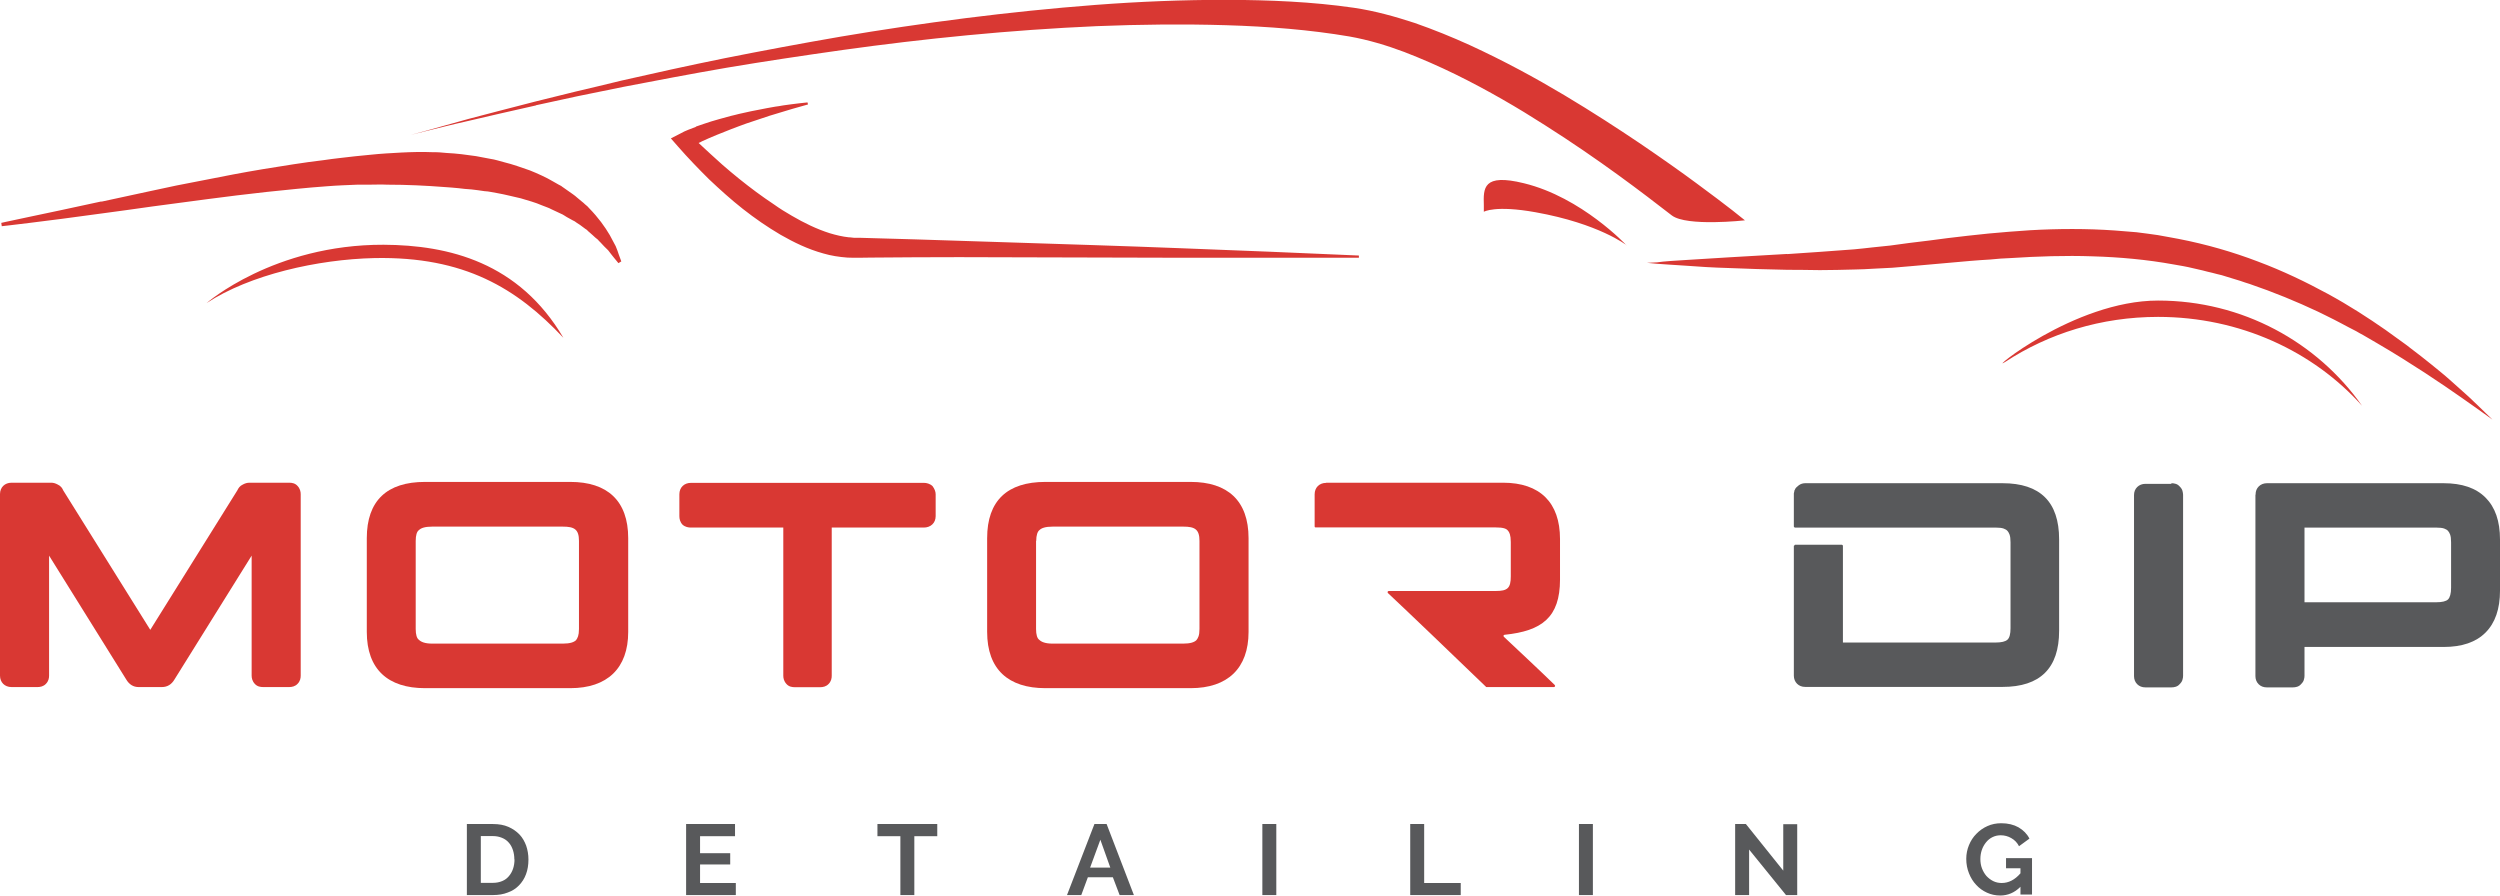
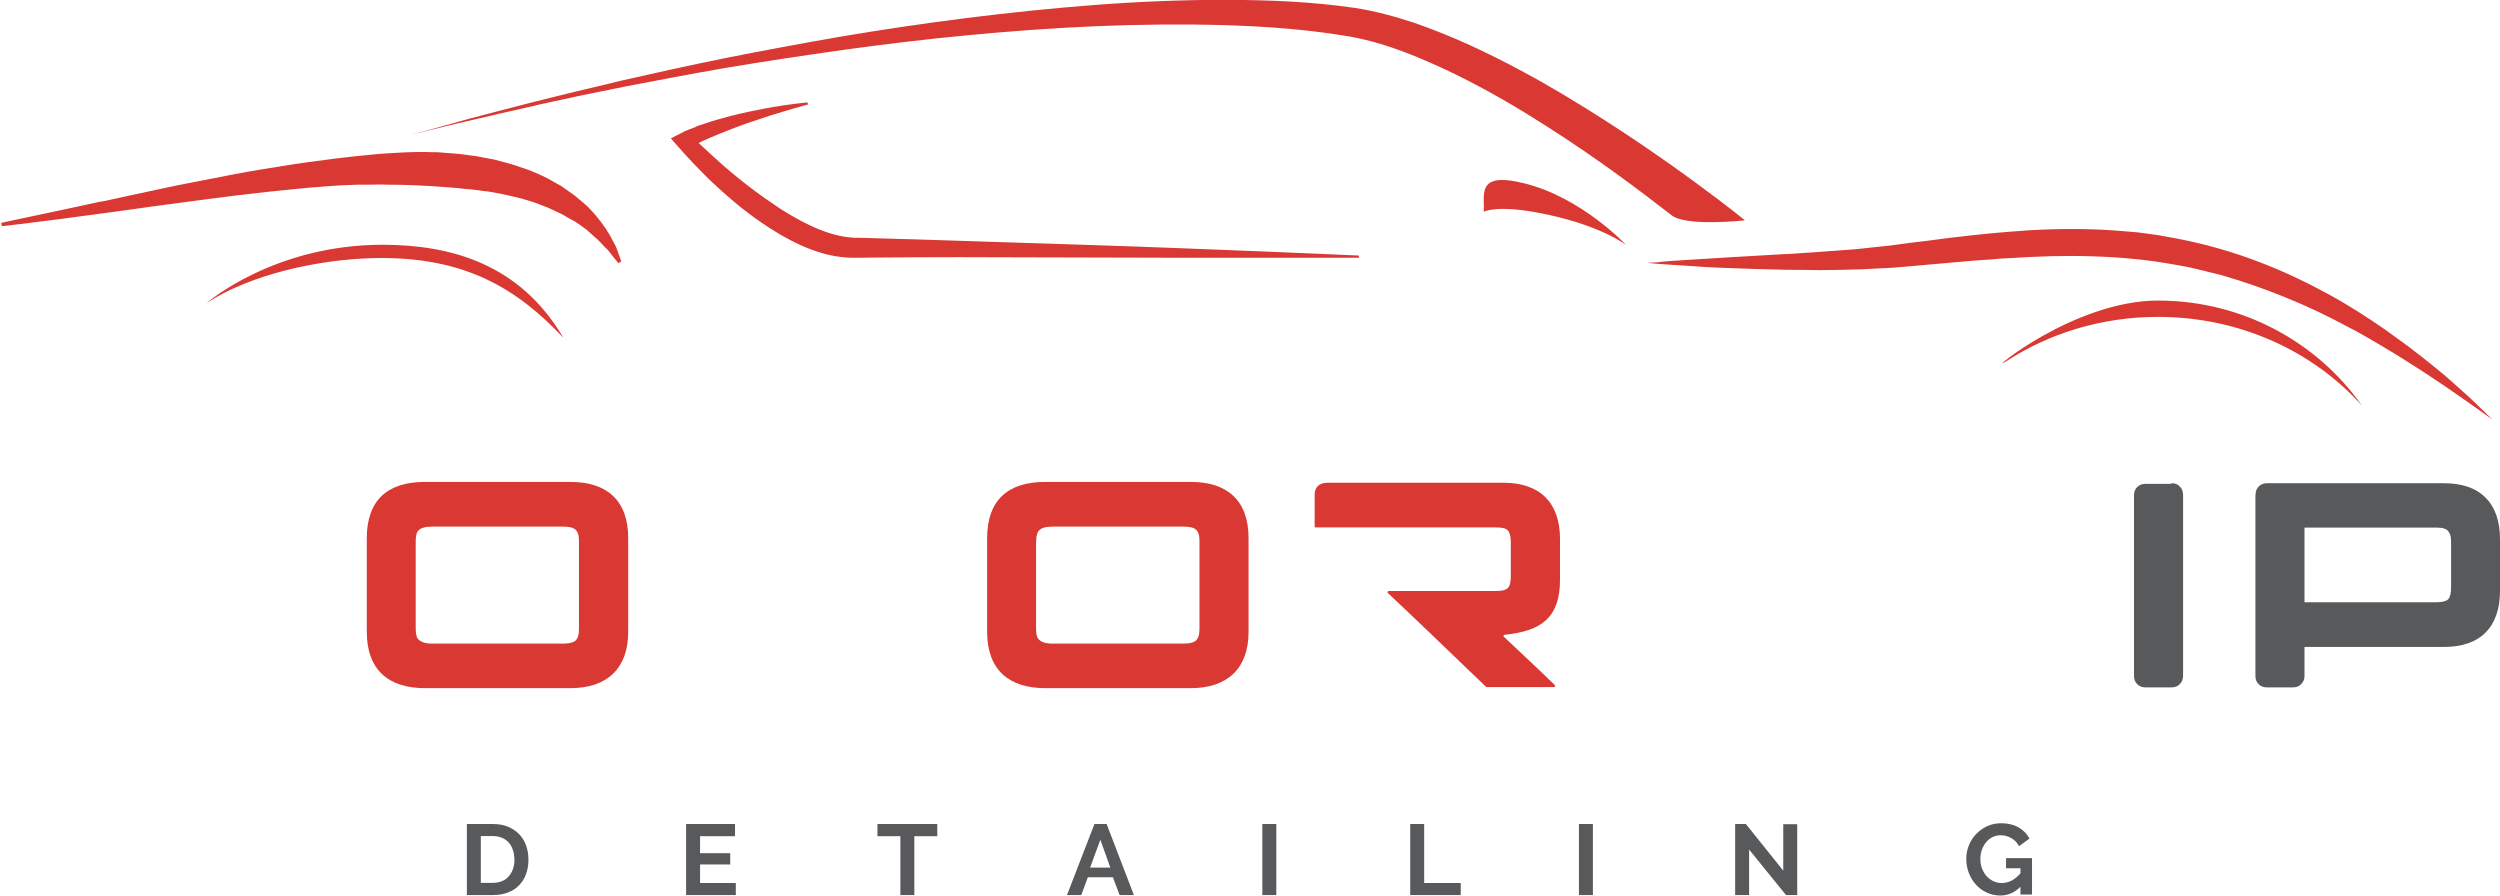
<svg xmlns="http://www.w3.org/2000/svg" width="201" height="72" viewBox="0 0 201 72" fill="none">
  <g clip-path="url(#clip0_181_284)">
    <path d="M41.353 69.094C41.353 68.827 41.314 68.572 41.237 68.342C41.159 68.113 41.056 67.909 40.901 67.743C40.76 67.578 40.579 67.45 40.36 67.361C40.141 67.272 39.909 67.221 39.638 67.221H38.658V70.981H39.638C39.909 70.981 40.154 70.93 40.373 70.84C40.592 70.751 40.773 70.611 40.914 70.445C41.056 70.28 41.172 70.076 41.25 69.846C41.327 69.617 41.366 69.362 41.366 69.094H41.353ZM37.536 71.962V66.252H39.638C40.115 66.252 40.528 66.328 40.876 66.481C41.224 66.634 41.52 66.838 41.765 67.093C42.01 67.348 42.178 67.654 42.307 67.998C42.423 68.342 42.487 68.712 42.487 69.107C42.487 69.54 42.423 69.935 42.294 70.28C42.165 70.636 41.972 70.93 41.727 71.184C41.482 71.439 41.185 71.631 40.824 71.758C40.476 71.898 40.076 71.962 39.651 71.962H37.549H37.536Z" fill="#58595B" />
    <path d="M59.16 70.993V71.962H55.163V66.252H59.096V67.233H56.285V68.597H58.709V69.502H56.285V70.993H59.16Z" fill="#58595B" />
    <path d="M75.356 67.233H73.512V71.962H72.39V67.233H70.546V66.252H75.356V67.233Z" fill="#58595B" />
    <path d="M89.269 69.757L88.469 67.514L87.644 69.757H89.269ZM87.979 66.252H88.972L91.164 71.962H90.017L89.475 70.534H87.464L86.935 71.962H85.787L87.992 66.252H87.979Z" fill="#58595B" />
    <path d="M102.615 66.252H101.493V71.962H102.615V66.252Z" fill="#58595B" />
    <path d="M113.382 71.962V66.252H114.503V70.993H117.443V71.962H113.382Z" fill="#58595B" />
    <path d="M128.068 66.252H126.947V71.962H128.068V66.252Z" fill="#58595B" />
    <path d="M140.628 68.304V71.962H139.506V66.252H140.37L143.374 69.999V66.265H144.496V71.962H143.594L140.628 68.304Z" fill="#58595B" />
    <path d="M162.432 71.311C161.968 71.77 161.427 71.999 160.821 71.999C160.434 71.999 160.086 71.923 159.75 71.77C159.415 71.617 159.131 71.413 158.887 71.145C158.642 70.891 158.448 70.572 158.306 70.215C158.164 69.858 158.087 69.476 158.087 69.055C158.087 68.66 158.164 68.29 158.306 67.946C158.448 67.602 158.642 67.296 158.899 67.041C159.144 66.787 159.441 66.57 159.789 66.417C160.124 66.264 160.498 66.188 160.898 66.188C161.44 66.188 161.904 66.302 162.291 66.519C162.677 66.748 162.974 67.041 163.167 67.424L162.329 68.036C162.187 67.755 161.981 67.538 161.71 67.386C161.453 67.233 161.156 67.156 160.859 67.156C160.614 67.156 160.395 67.207 160.189 67.309C159.983 67.411 159.815 67.551 159.673 67.73C159.531 67.908 159.415 68.112 159.338 68.341C159.26 68.571 159.222 68.813 159.222 69.068C159.222 69.323 159.26 69.591 159.351 69.82C159.441 70.049 159.557 70.253 159.712 70.432C159.866 70.597 160.047 70.738 160.253 70.84C160.46 70.942 160.692 70.993 160.937 70.993C161.491 70.993 161.994 70.738 162.445 70.215V69.807H161.285V68.992H163.374V71.923H162.445V71.286L162.432 71.311Z" fill="#58595B" />
-     <path d="M0 54.322C0 54.857 0.374 55.24 0.928 55.24H3.017C3.237 55.24 3.494 55.189 3.688 54.985C3.907 54.768 3.946 54.513 3.946 54.322V44.673L10.148 54.628C10.38 55.023 10.715 55.24 11.141 55.24H13.011C13.462 55.24 13.797 55.023 14.029 54.628L20.232 44.673V54.322C20.232 54.513 20.283 54.768 20.489 54.985C20.683 55.201 20.941 55.24 21.16 55.24H23.249C23.468 55.24 23.726 55.189 23.919 54.985C24.139 54.768 24.177 54.513 24.177 54.322V39.728C24.177 39.537 24.126 39.282 23.919 39.066C23.726 38.849 23.468 38.81 23.249 38.81H20.064C19.87 38.81 19.703 38.861 19.535 38.951C19.277 39.066 19.161 39.257 19.084 39.422L12.082 50.639L5.08 39.422C5.016 39.257 4.887 39.066 4.629 38.951C4.462 38.861 4.294 38.81 4.126 38.81H0.928C0.387 38.81 0 39.18 0 39.728V54.322Z" fill="#D93833" />
    <path d="M33.423 43.487C33.423 43.041 33.513 42.736 33.681 42.621C33.848 42.455 34.158 42.34 34.751 42.34H45.247C46.175 42.34 46.549 42.557 46.549 43.487V50.574C46.549 51.109 46.433 51.3 46.317 51.466C46.15 51.632 45.84 51.747 45.247 51.747H34.751C34.158 51.747 33.848 51.606 33.681 51.441C33.513 51.326 33.423 51.02 33.423 50.574V43.487ZM29.49 50.803C29.49 53.824 31.205 55.328 34.17 55.328H45.853C48.819 55.328 50.508 53.735 50.508 50.803V43.271C50.508 40.25 48.819 38.746 45.853 38.746H34.17C31.114 38.746 29.49 40.25 29.49 43.271V50.803Z" fill="#D93833" />
-     <path d="M55.55 38.822C55.008 38.822 54.621 39.192 54.621 39.74V41.499C54.621 41.715 54.673 41.97 54.879 42.187C55.098 42.378 55.356 42.416 55.55 42.416H62.977V54.334C62.977 54.525 63.029 54.78 63.235 54.996C63.428 55.213 63.686 55.251 63.905 55.251H65.943C66.162 55.251 66.42 55.2 66.613 54.996C66.832 54.78 66.871 54.525 66.871 54.334V42.416H74.272C74.814 42.416 75.227 42.06 75.227 41.499V39.74C75.227 39.523 75.136 39.294 74.969 39.077C74.763 38.886 74.492 38.822 74.285 38.822H55.55Z" fill="#D93833" />
    <path d="M83.312 43.487C83.312 43.041 83.415 42.736 83.57 42.621C83.737 42.455 84.047 42.34 84.64 42.34H95.136C96.064 42.34 96.438 42.557 96.438 43.487V50.574C96.438 51.109 96.322 51.3 96.193 51.466C96.026 51.632 95.716 51.747 95.123 51.747H84.627C84.034 51.747 83.724 51.606 83.557 51.441C83.389 51.326 83.299 51.02 83.299 50.574V43.487H83.312ZM79.366 50.803C79.366 53.824 81.081 55.328 84.047 55.328H95.729C98.695 55.328 100.384 53.735 100.384 50.803V43.271C100.384 40.25 98.695 38.746 95.729 38.746H84.047C80.991 38.746 79.366 40.25 79.366 43.271V50.803Z" fill="#D93833" />
    <path d="M106.625 38.823C106.083 38.823 105.697 39.193 105.697 39.741V42.316C105.697 42.379 105.722 42.405 105.8 42.405H120.254C120.848 42.405 121.105 42.494 121.234 42.66C121.35 42.774 121.467 43.017 121.467 43.577V46.343C121.467 47.286 121.209 47.516 120.254 47.516H111.667C111.576 47.516 111.525 47.605 111.589 47.681C112.995 48.994 116.747 52.589 119.468 55.214C119.468 55.24 119.494 55.24 119.545 55.24H124.935C125 55.24 125.077 55.15 125 55.074C124.174 54.258 121.918 52.142 120.912 51.199C120.848 51.123 120.886 51.034 120.989 51.034C123.955 50.728 125.425 49.644 125.425 46.598V43.335C125.425 40.404 123.813 38.81 120.848 38.81H106.625V38.823Z" fill="#D93833" />
    <path fill-rule="evenodd" clip-rule="evenodd" d="M189.911 32.628C186.313 27.517 180.304 24.165 173.509 24.165C166.713 24.165 159.686 30.091 161.22 29.097C164.702 26.816 168.931 25.478 173.509 25.478C180.098 25.478 186.004 28.256 189.911 32.628ZM30.122 20.749C37.33 20.609 41.546 23.171 45.298 27.16C41.727 21.093 36.079 19.704 30.844 19.678C21.998 19.653 16.608 24.369 16.608 24.369C20.077 22.087 25.544 20.851 30.109 20.749H30.122ZM143.684 20.418C140.331 20.609 137.52 20.774 135.573 20.902C134.593 20.966 133.819 21.004 133.226 21.093C132.685 21.119 132.414 21.131 132.414 21.131C132.414 21.131 132.685 21.157 133.226 21.208C133.755 21.233 134.516 21.31 135.522 21.361C136.502 21.437 137.688 21.514 139.068 21.552C140.434 21.616 141.982 21.654 143.671 21.692C144.509 21.692 145.399 21.705 146.314 21.718C147.217 21.718 148.171 21.692 149.151 21.667C149.654 21.667 150.131 21.628 150.634 21.603C151.137 21.577 151.64 21.552 152.155 21.526C153.161 21.45 154.18 21.348 155.237 21.259C156.269 21.169 157.339 21.08 158.409 20.978C158.938 20.94 159.48 20.889 160.021 20.864C160.576 20.8 161.104 20.774 161.659 20.749C163.838 20.609 166.056 20.532 168.248 20.609C170.44 20.672 172.632 20.876 174.747 21.259C175.262 21.348 175.804 21.437 176.32 21.565L177.093 21.743C177.351 21.807 177.609 21.883 177.867 21.934C178.125 21.998 178.383 22.075 178.628 22.125C178.886 22.202 179.118 22.278 179.376 22.355C179.621 22.431 179.879 22.508 180.124 22.584C180.369 22.674 180.614 22.75 180.859 22.826C182.806 23.489 184.663 24.254 186.365 25.057C186.79 25.274 187.216 25.465 187.628 25.681C188.041 25.885 188.441 26.115 188.84 26.319C189.034 26.421 189.24 26.523 189.434 26.625C189.614 26.727 189.795 26.841 190.001 26.943L191.097 27.581C191.819 28.001 192.49 28.409 193.147 28.817C193.792 29.225 194.398 29.607 194.965 29.977C195.533 30.359 196.061 30.703 196.551 31.035C197.041 31.366 197.48 31.672 197.88 31.952C198.692 32.513 199.298 32.959 199.736 33.265C200.162 33.571 200.394 33.737 200.394 33.737C200.394 33.737 200.201 33.545 199.814 33.176C199.633 32.998 199.401 32.781 199.13 32.513C198.988 32.373 198.834 32.245 198.692 32.093C198.537 31.94 198.357 31.787 198.176 31.621C197.815 31.29 197.415 30.933 196.964 30.538C196.526 30.142 196.023 29.747 195.481 29.301C194.965 28.881 194.372 28.422 193.766 27.963C193.457 27.708 193.121 27.491 192.799 27.249C192.477 27.007 192.129 26.765 191.793 26.523C190.401 25.554 188.853 24.547 187.138 23.617C185.423 22.686 183.554 21.781 181.542 21.029C179.543 20.265 177.39 19.64 175.159 19.207C174.605 19.092 174.05 19.015 173.483 18.901C172.916 18.812 172.335 18.748 171.768 18.671C170.62 18.569 169.473 18.48 168.338 18.442C166.043 18.366 163.761 18.442 161.53 18.633C160.421 18.722 159.312 18.824 158.229 18.952C157.159 19.067 156.088 19.207 155.044 19.347C154.012 19.462 152.981 19.602 151.975 19.742C151.485 19.793 150.995 19.844 150.505 19.895C150.028 19.946 149.525 20.01 149.061 20.048C148.107 20.124 147.191 20.188 146.288 20.252C145.386 20.316 144.522 20.367 143.684 20.43V20.418ZM130.776 19.729C130.776 19.729 127.179 15.867 122.524 14.733C119.21 13.917 119.262 15.141 119.3 16.492C119.3 16.67 119.3 16.849 119.3 17.027C119.3 17.027 120.203 16.479 123.465 17.066C128.571 17.983 130.776 19.716 130.776 19.716V19.729ZM8.136 16.199C5.725 16.721 3.714 17.155 2.295 17.448C1.483 17.626 0.877 17.754 0.503 17.83C0.245 17.881 0.103 17.919 0.103 17.919L0.142 18.187C0.142 18.187 0.967 18.098 2.398 17.919C3.83 17.754 5.88 17.473 8.33 17.142C9.555 16.976 10.883 16.798 12.289 16.594C13.681 16.403 15.177 16.212 16.698 16.008C18.233 15.804 19.806 15.613 21.418 15.434C23.043 15.268 24.654 15.09 26.292 14.975C26.692 14.95 27.104 14.911 27.517 14.899C27.917 14.886 28.316 14.873 28.729 14.848C29.026 14.848 29.322 14.848 29.632 14.848C30.134 14.848 30.637 14.822 31.127 14.848C32.713 14.848 34.274 14.924 35.744 15.039C36.105 15.064 36.479 15.09 36.84 15.128C37.188 15.179 37.562 15.205 37.91 15.23C38.258 15.268 38.619 15.319 38.954 15.37C39.135 15.383 39.303 15.396 39.47 15.434C39.638 15.46 39.805 15.498 39.96 15.523C40.631 15.638 41.263 15.816 41.868 15.944C42.449 16.122 43.042 16.275 43.558 16.505C43.674 16.543 43.816 16.607 43.958 16.658L44.151 16.734L44.331 16.823C44.576 16.938 44.821 17.053 45.066 17.167C45.182 17.206 45.298 17.282 45.402 17.346C45.505 17.422 45.634 17.486 45.724 17.537L46.046 17.715L46.201 17.792L46.343 17.894C46.536 18.009 46.73 18.149 46.91 18.289C47.001 18.366 47.104 18.429 47.181 18.48C47.246 18.557 47.336 18.633 47.413 18.697C47.568 18.837 47.723 18.965 47.852 19.092C47.929 19.156 48.006 19.207 48.071 19.27C48.135 19.347 48.187 19.411 48.251 19.462C48.483 19.716 48.69 19.933 48.896 20.124C49.064 20.354 49.218 20.532 49.334 20.685C49.58 20.991 49.721 21.157 49.721 21.157L49.953 21.017C49.953 21.017 49.876 20.825 49.747 20.456C49.696 20.277 49.605 20.048 49.502 19.793C49.36 19.538 49.206 19.232 49.025 18.901C48.638 18.238 48.109 17.499 47.362 16.734L47.22 16.581L47.052 16.441C46.962 16.352 46.859 16.262 46.743 16.173C46.639 16.084 46.536 15.995 46.407 15.893C46.304 15.804 46.188 15.702 46.072 15.625C45.814 15.447 45.569 15.268 45.311 15.09C45.247 15.039 45.169 15.001 45.118 14.95L44.899 14.835C44.757 14.758 44.615 14.669 44.473 14.593C44.177 14.427 43.893 14.261 43.571 14.121C43.261 13.981 42.939 13.828 42.603 13.701C41.933 13.471 41.25 13.216 40.515 13.038C40.166 12.949 39.792 12.821 39.419 12.77C39.032 12.707 38.658 12.617 38.271 12.553C37.497 12.439 36.711 12.337 35.911 12.299C35.731 12.286 35.524 12.26 35.318 12.248C35.125 12.235 34.918 12.235 34.725 12.235C34.325 12.222 33.913 12.209 33.5 12.222C32.675 12.235 31.849 12.286 31.024 12.337C30.199 12.388 29.374 12.49 28.536 12.566C27.71 12.668 26.872 12.745 26.047 12.872C24.396 13.063 22.746 13.344 21.147 13.599C19.535 13.866 17.962 14.172 16.428 14.478C14.906 14.758 13.436 15.064 12.056 15.37C10.677 15.676 9.374 15.957 8.162 16.212L8.136 16.199ZM55.962 10.196C55.769 10.272 55.55 10.361 55.33 10.438C55.111 10.527 54.931 10.603 54.686 10.744L53.938 11.126L54.518 11.789C54.931 12.26 55.33 12.694 55.743 13.127C56.156 13.573 56.581 13.981 57.007 14.414C57.871 15.23 58.773 16.046 59.727 16.798C60.205 17.18 60.708 17.537 61.197 17.881C61.7 18.225 62.216 18.557 62.758 18.875C63.828 19.487 64.95 20.035 66.201 20.379C66.807 20.558 67.451 20.66 68.135 20.711C68.315 20.723 68.47 20.723 68.612 20.723H69.089L69.979 20.711L73.55 20.685C75.936 20.672 78.296 20.672 80.681 20.685L94.968 20.723H109.255V20.545L102.112 20.239L94.981 19.959C92.609 19.869 90.223 19.78 87.838 19.704L80.707 19.474L73.563 19.245L69.979 19.143L69.076 19.117H68.65L68.418 19.092C68.354 19.079 68.302 19.079 68.238 19.079C67.748 19.028 67.206 18.901 66.703 18.748C65.659 18.416 64.64 17.919 63.66 17.346C63.17 17.066 62.68 16.76 62.216 16.428C61.726 16.11 61.275 15.778 60.798 15.434C59.869 14.746 58.967 14.019 58.077 13.242C57.432 12.668 56.8 12.082 56.169 11.496C56.272 11.457 56.362 11.406 56.452 11.355C56.839 11.177 57.226 11.011 57.626 10.846C58.025 10.68 58.412 10.527 58.812 10.374C59.031 10.297 59.225 10.221 59.418 10.145C59.611 10.068 59.818 9.992 60.011 9.928C60.424 9.788 60.824 9.66 61.236 9.52C61.649 9.367 62.061 9.252 62.474 9.125C63.286 8.87 64.124 8.628 64.963 8.398L64.924 8.233C64.486 8.284 64.06 8.322 63.609 8.386L62.964 8.475C62.758 8.526 62.538 8.539 62.319 8.577C61.881 8.653 61.455 8.73 61.03 8.819C60.604 8.896 60.179 8.985 59.74 9.087C59.521 9.138 59.315 9.176 59.096 9.24C58.864 9.291 58.67 9.342 58.451 9.405C58.025 9.507 57.613 9.648 57.187 9.762C56.775 9.902 56.349 10.03 55.937 10.183L55.962 10.196ZM43.093 8.475C41.017 8.947 39.187 9.354 37.704 9.711C36.208 10.043 35.047 10.348 34.248 10.54L33.023 10.846C33.023 10.846 33.448 10.731 34.248 10.514C35.047 10.297 36.195 9.966 37.678 9.558C39.161 9.163 40.953 8.704 43.016 8.169L46.317 7.353C47.491 7.086 48.715 6.78 49.992 6.474C52.558 5.888 55.33 5.276 58.283 4.677C61.236 4.09 64.357 3.504 67.606 2.943C74.092 1.847 81.068 0.93 88.082 0.394C91.59 0.127 95.11 -0.014 98.592 -0.014C102.073 -0.001 105.503 0.139 108.843 0.624C110.571 0.879 112.182 1.337 113.743 1.847C115.277 2.382 116.747 2.982 118.153 3.619C120.951 4.906 123.478 6.283 125.76 7.646C128.043 9.01 130.08 10.336 131.859 11.534C133.639 12.745 135.173 13.828 136.411 14.746C137.662 15.663 138.629 16.403 139.287 16.913C139.944 17.435 140.293 17.715 140.293 17.715C140.293 17.715 135.612 18.238 134.413 17.32C132.027 15.472 128.597 12.847 124.239 10.081C122.073 8.692 119.661 7.277 117.018 5.977C115.69 5.327 114.323 4.728 112.905 4.18C111.486 3.644 109.99 3.198 108.482 2.931C105.323 2.395 101.983 2.128 98.566 2.026C95.149 1.924 91.667 1.962 88.186 2.102C81.21 2.408 74.272 3.109 67.787 4.014C64.537 4.473 61.404 4.944 58.451 5.441C55.498 5.951 52.7 6.487 50.121 6.984C48.832 7.239 47.607 7.494 46.433 7.736C45.247 7.991 44.125 8.233 43.093 8.462V8.475Z" fill="#D93833" />
-     <path d="M144.251 43.884C144.251 43.884 144.277 43.795 144.341 43.795H148.081C148.081 43.795 148.171 43.82 148.171 43.884V51.659H160.46C160.911 51.659 161.233 51.583 161.401 51.429C161.568 51.277 161.646 50.971 161.646 50.512V43.604C161.646 43.323 161.62 43.119 161.568 42.979C161.517 42.852 161.465 42.75 161.401 42.686C161.336 42.61 161.233 42.546 161.091 42.495C160.95 42.444 160.73 42.418 160.447 42.418H144.316C144.316 42.418 144.225 42.393 144.225 42.329V39.755C144.225 39.755 144.225 39.716 144.225 39.678C144.225 39.64 144.251 39.576 144.264 39.5C144.264 39.449 144.264 39.423 144.29 39.41C144.316 39.321 144.367 39.245 144.432 39.181L144.625 39.015C144.78 38.901 144.96 38.85 145.141 38.85H161.001C164.031 38.85 165.553 40.354 165.553 43.362V50.716C165.553 53.724 164.031 55.228 161.001 55.228H145.141C144.87 55.228 144.651 55.139 144.483 54.973C144.316 54.807 144.225 54.578 144.225 54.323V43.884H144.251Z" fill="#58595B" />
    <path d="M174.579 38.85C174.695 38.85 174.798 38.862 174.927 38.901C175.056 38.939 175.146 39.003 175.25 39.117C175.366 39.232 175.43 39.334 175.469 39.461C175.495 39.576 175.52 39.678 175.52 39.78V54.336C175.52 54.425 175.507 54.539 175.469 54.654C175.443 54.769 175.366 54.884 175.25 54.998C175.159 55.113 175.043 55.177 174.927 55.215C174.811 55.253 174.695 55.266 174.579 55.266H172.49C172.219 55.266 172 55.177 171.832 55.011C171.665 54.845 171.575 54.616 171.575 54.361V39.806C171.575 39.538 171.665 39.321 171.832 39.156C172 38.99 172.232 38.901 172.49 38.901H174.579V38.85Z" fill="#58595B" />
    <path d="M181.349 39.755C181.349 39.487 181.439 39.27 181.607 39.105C181.774 38.939 182.006 38.85 182.264 38.85H196.461C197.944 38.85 199.066 39.232 199.839 40.01C200.613 40.787 201 41.896 201 43.374V47.491C201 48.957 200.613 50.078 199.839 50.856C199.066 51.633 197.944 52.016 196.461 52.016H185.282V54.336C185.282 54.425 185.269 54.539 185.23 54.654C185.204 54.769 185.127 54.884 185.011 54.998C184.92 55.113 184.804 55.177 184.688 55.215C184.572 55.253 184.456 55.266 184.34 55.266H182.251C181.981 55.266 181.761 55.177 181.594 55.011C181.426 54.845 181.336 54.616 181.336 54.361V39.806L181.349 39.755ZM185.282 42.431V48.422H195.868C196.345 48.422 196.667 48.345 196.822 48.192C196.977 48.039 197.067 47.721 197.067 47.262V43.604C197.067 43.323 197.041 43.119 196.99 42.979C196.938 42.852 196.887 42.75 196.822 42.686C196.758 42.61 196.655 42.546 196.513 42.495C196.371 42.444 196.152 42.418 195.855 42.418H185.269L185.282 42.431Z" fill="#58595B" />
  </g>
  <defs>
    <clipPath id="clip0_181_284">
      <rect width="201" height="72" fill="white" />
    </clipPath>
  </defs>
</svg>